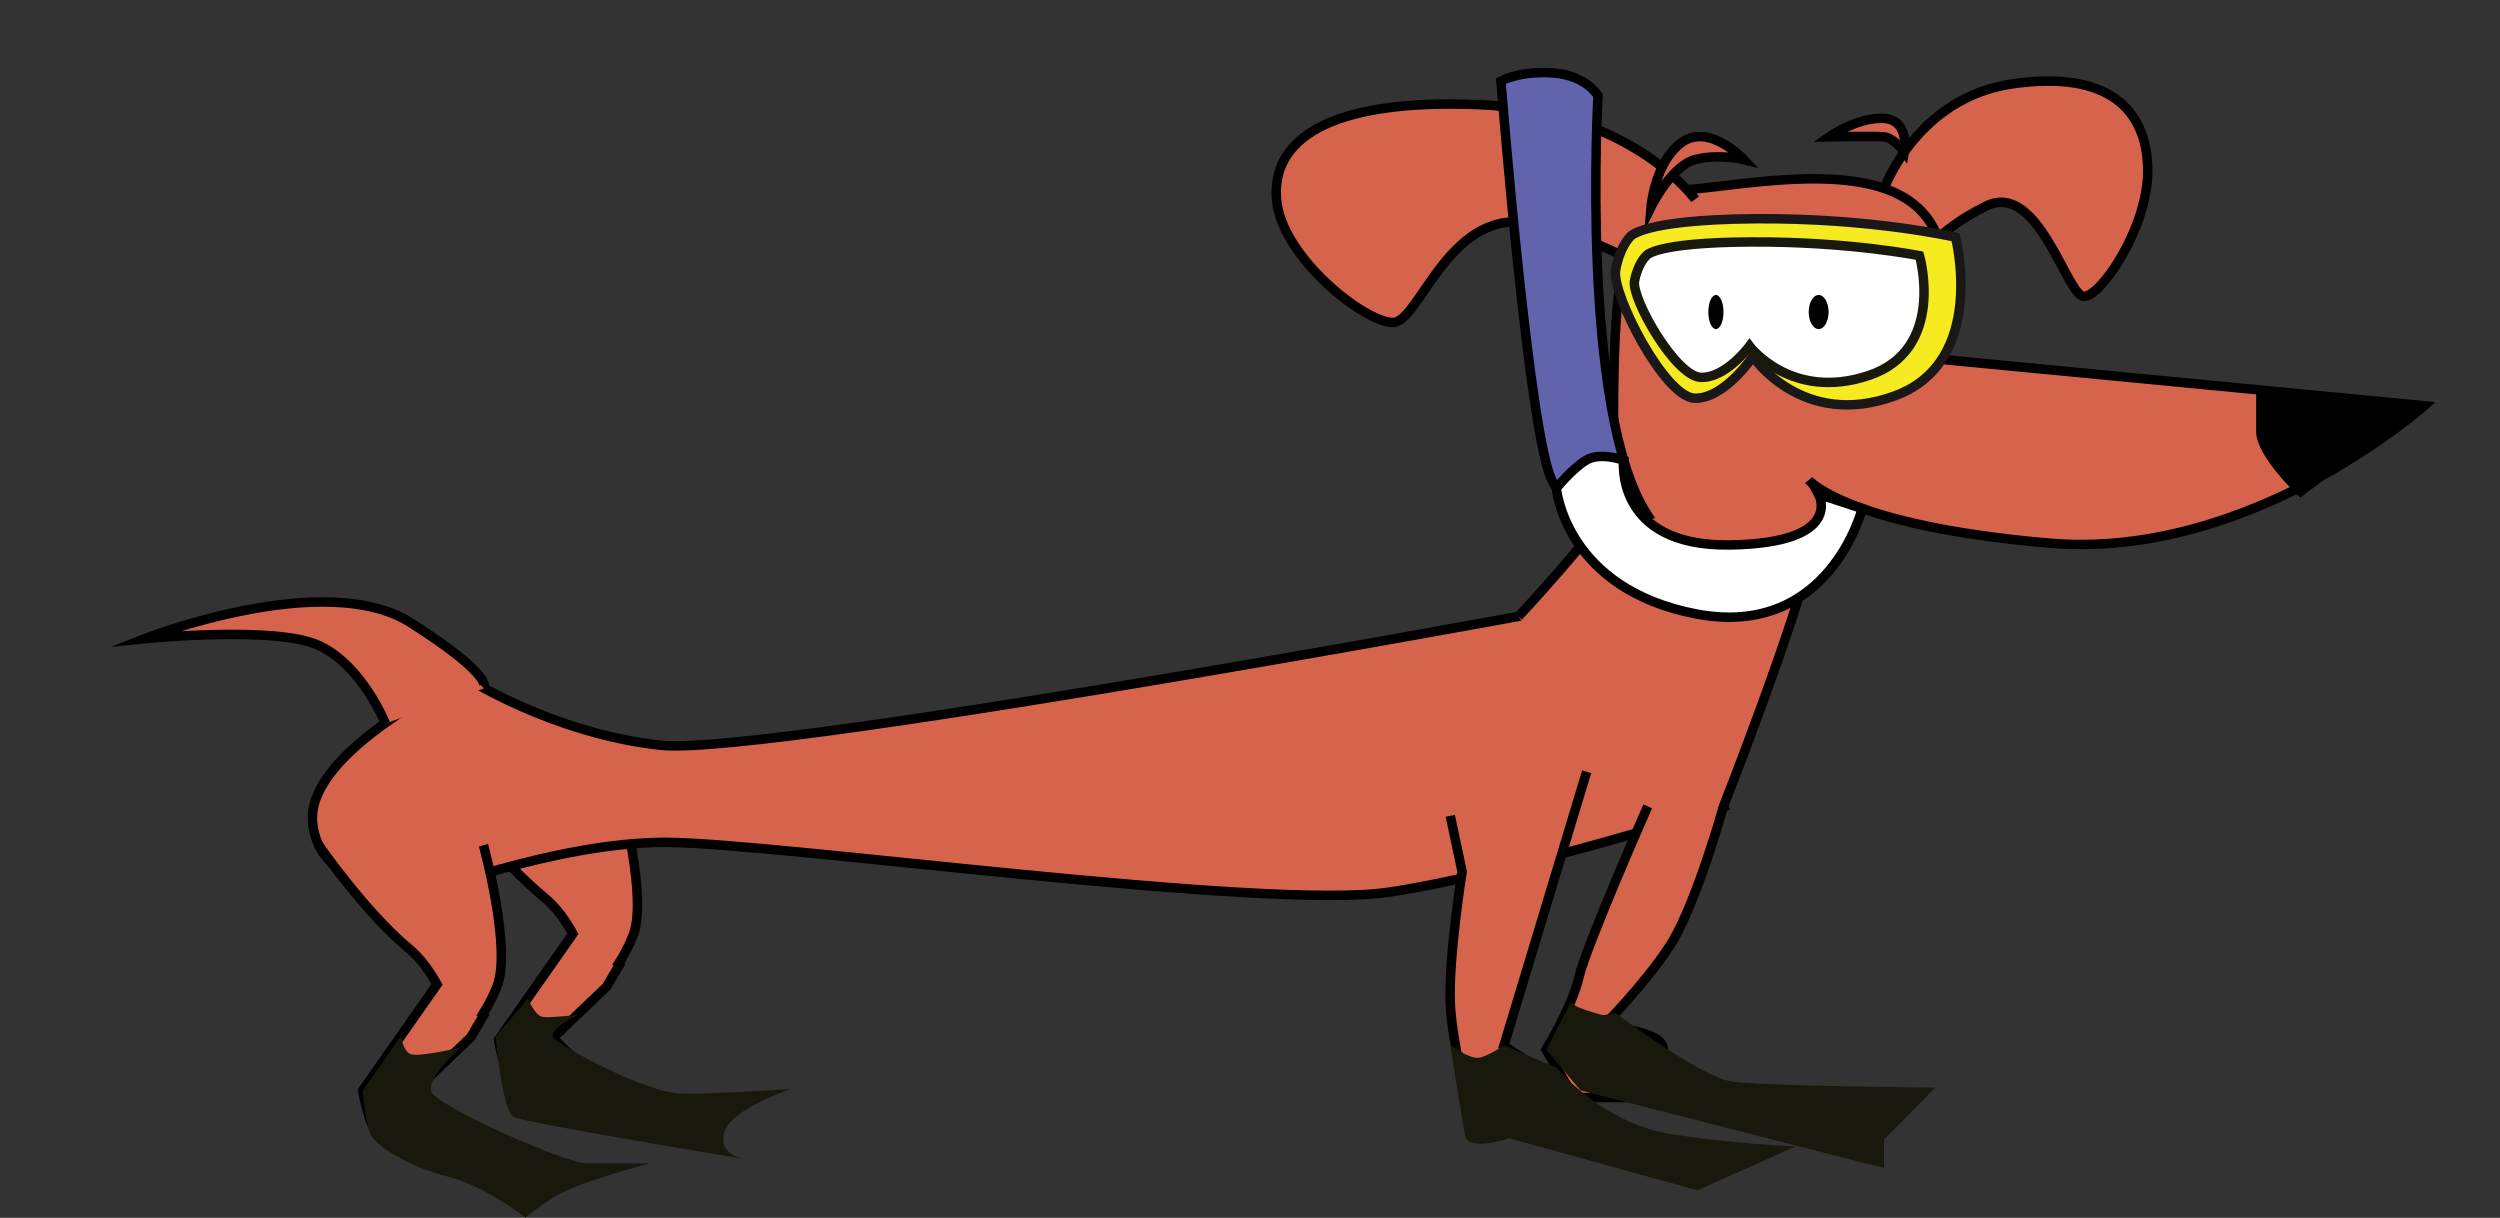
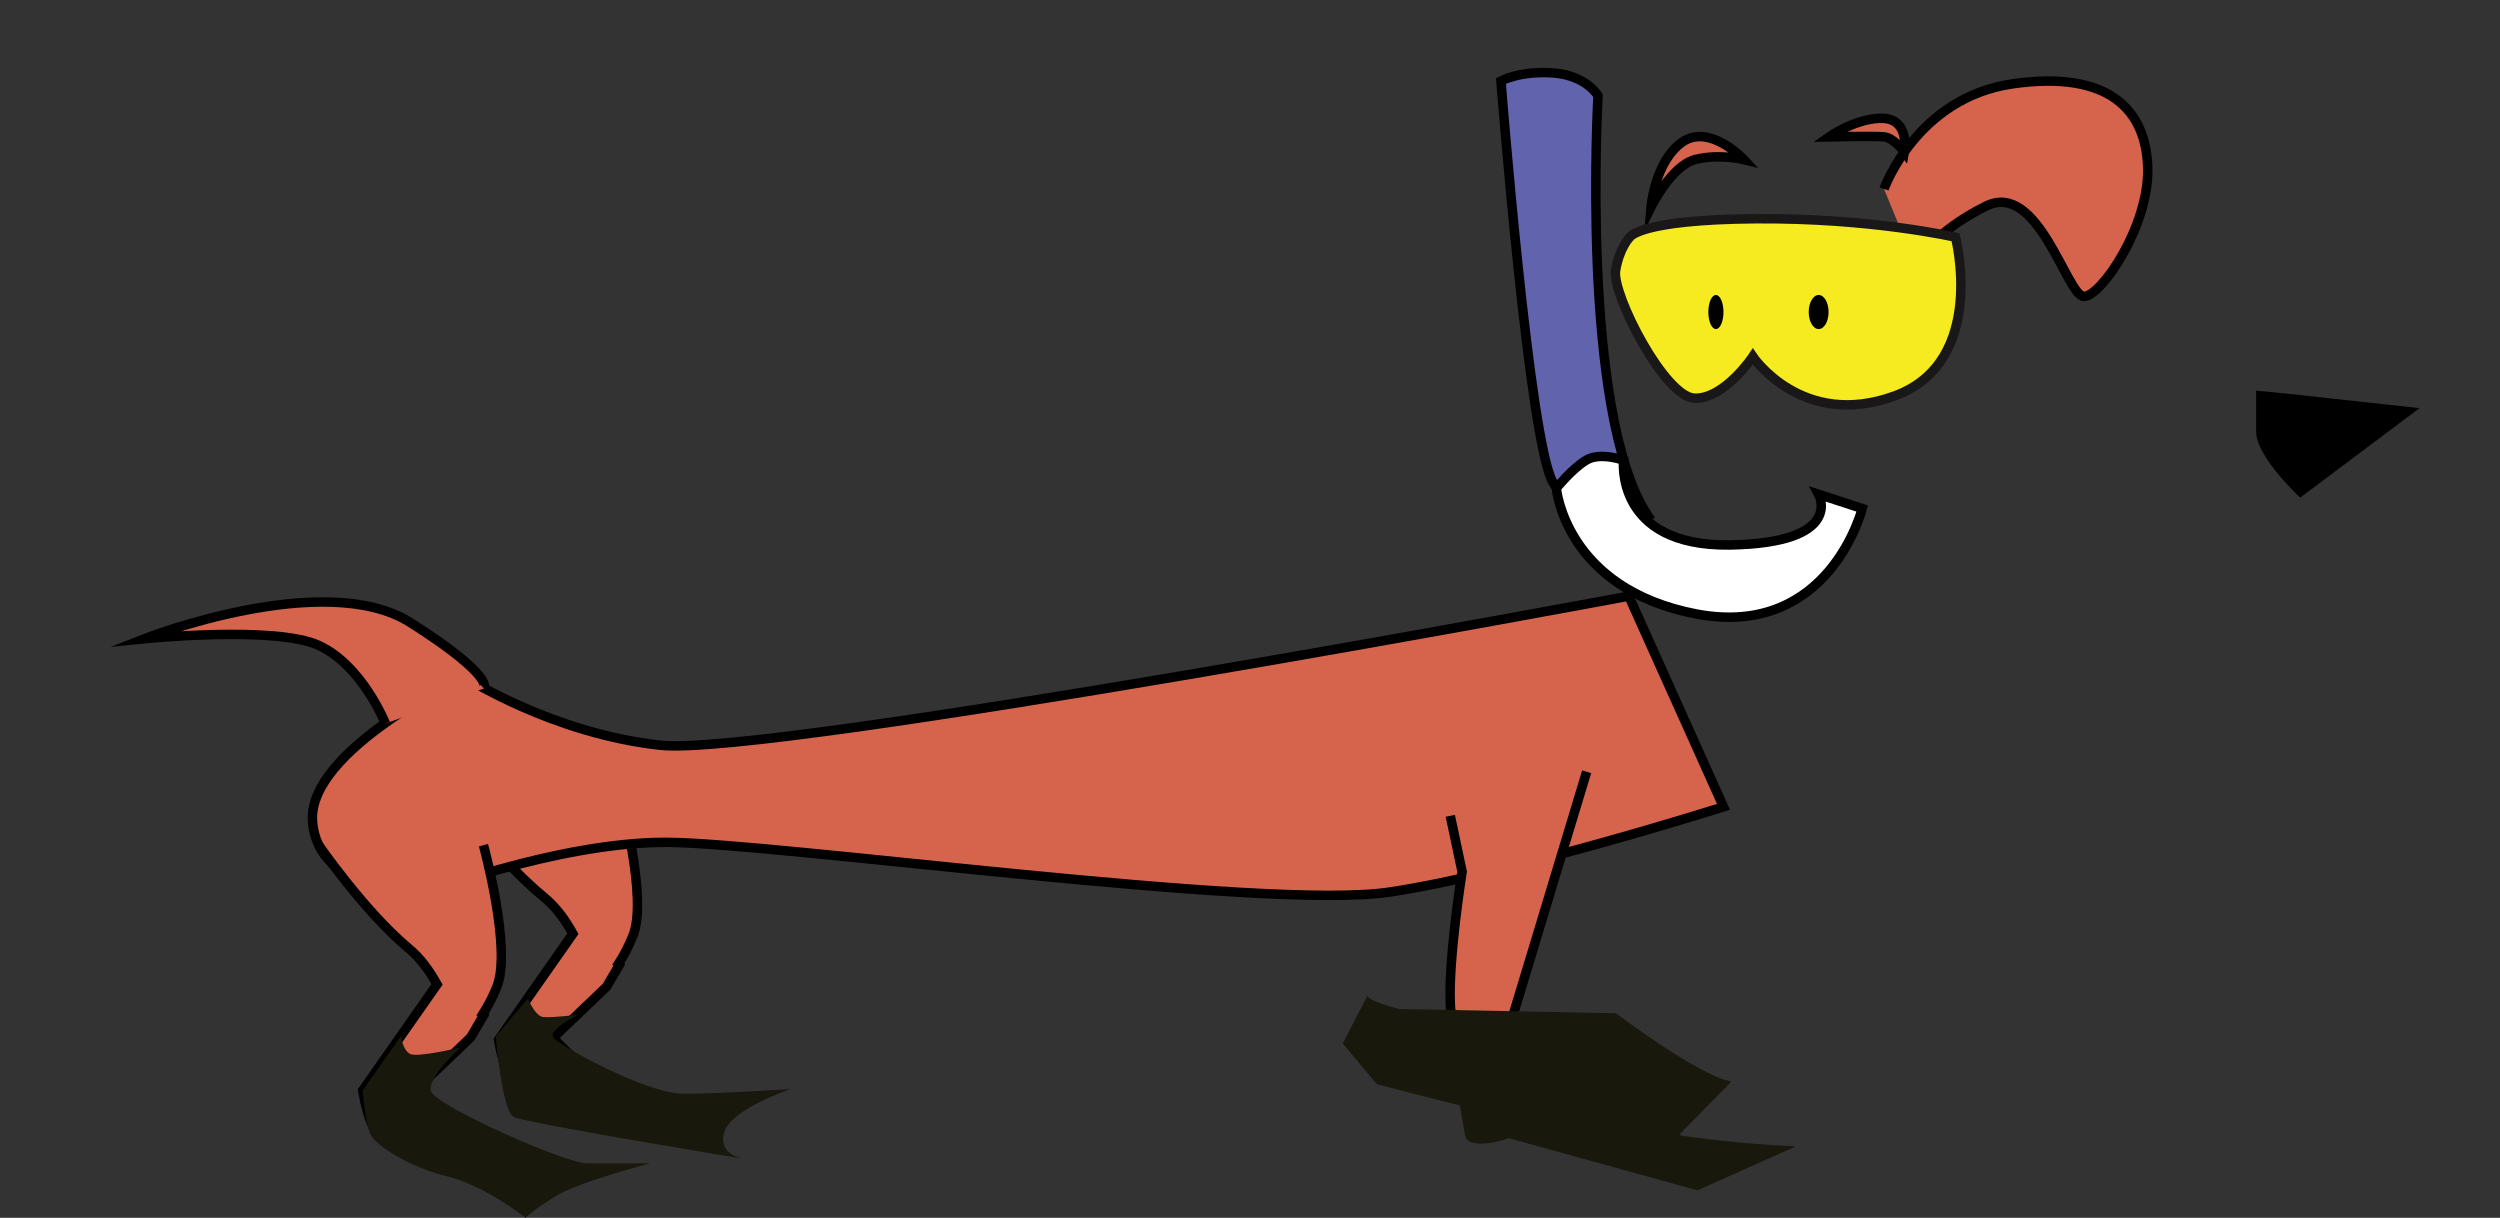
<svg xmlns="http://www.w3.org/2000/svg" version="1.1" id="Layer_1" x="0px" y="0px" viewBox="0 0 528 257.2" style="enable-background:new 0 0 528 257.2;" xml:space="preserve">
  <rect x="0" y="0" width="528" height="257.2" fill="#333333" stroke="none" />
  <style type="text/css">
	.st0{fill:#D6644D;stroke:#000000;stroke-width:2;stroke-miterlimit:10;}
	.st1{fill:#F5EB20;stroke:#191717;stroke-width:2;stroke-miterlimit:10;}
	.st2{fill:#FFFFFF;stroke:#19180D;stroke-width:2;stroke-miterlimit:10;}
	.st3{fill:#6163AD;stroke:#000000;stroke-width:2;stroke-miterlimit:10;}
	.st4{fill:#FFFFFF;stroke:#000000;stroke-width:2;stroke-miterlimit:10;}
	.st5{fill:#19180D;}
</style>
  <path class="st0" d="M130.9,167.8H94.6c0,0,11,14,20.3,21.7c2.7,2.2,4.6,5,6.1,7.7l-15.7,22.4c0,0,1.5,9.7,4.8,10.6  s13.7,2.2,13.7,2.2s5.8-1.4,0.9-5.7c-4.9-4.3-7.9-7.5-7.9-7.5l11.3-10.8l2.7-4.6l-0.2-0.2c1.1-1.7,2.1-3.6,3-5.8  C137,190,130.9,167.8,130.9,167.8z" />
  <path class="st0" d="M397.9,39.9c0,0,6.9-19.3,27.2-22.2s28.2,5.5,28.5,17.8s-9.9,27.2-13.5,27.1c-3.6-0.1-9.6-24.5-20.6-19.1  c-11,5.4-15.1,12.2-15.1,12.2" />
  <path class="st0" d="M98,142.9c0,0,18.5,12,41.5,14.5S344,125.9,344,125.9l20,44.5c0,0-44,14-70.5,18s-130-10.5-153-10.5  s-52,11.2-52,11.2S67,188.4,66,173.4S98,142.9,98,142.9z" />
  <path class="st0" d="M67.3,178.5c0,0,9.7,14,18.9,21.7c2.7,2.2,4.6,5,6.1,7.7l-15.7,22.4c0,0,1.5,9.7,4.8,10.6s13.7,2.2,13.7,2.2  s5.8-1.4,0.9-5.7c-4.9-4.3-7.9-7.5-7.9-7.5l11.3-10.8l2.7-4.6l-0.2-0.2c1.1-1.7,2.1-3.6,3-5.8c3.3-7.9-2.8-30-2.8-30" />
  <path class="st0" d="M66,173.4" />
  <path class="st0" d="M102.2,178.5" />
-   <path class="st0" d="M320.7,130.2c0,0,16.6-17.8,19.3-23.5c2.7-5.7-4-65.3,12.7-66.3c16.7-1,52.3-10,57.3,12.3s-23,44.7-26.7,61.3  c-3.7,16.7-19.3,56.3-19.3,56.3s-6,21.5-11.5,29.7c-5.5,8.3-14,16.8-14,16.8s13,0.7,12.8,4.9c-0.3,4.1,3.3,10.1,0,10.1  s-18.8,0-18.8,0l-6-10.1c0,0,5.5-8.9,7-15.4c1.5-6.5,14.5-36,14.5-36" />
-   <path class="st0" d="M394.3,74.4L512,85.7c0,0-36.7,32.7-79.3,29c-42.7-3.7-50.7-13.3-50.7-13.3" />
-   <path class="st0" d="M358,42.1c0,0-13.3-18.7-45.7-20c-32.3-1.3-43.7,7.7-42.7,20s19,26.3,24.7,26c5.7-0.3,12-25.2,30-20.7  c18,4.5,25.3,11,25.3,11" />
  <path class="st0" d="M335.1,163l-17.5,57.9c0,0,8.7,5.4,8.7,6.4s0.4,10.1,0.4,10.1h-15.4c0,0-4.6-15.9-5-25.5  c-0.4-9.6,2.5-27.8,2.5-27.8l-2.5-11.8" />
  <path class="st0" d="M102.2,145.4c0,0,2.6-2.4-15.5-13.9s-56.2,3.4-56.2,3.4s27.7-2.8,36.8,1.4c9.2,4.2,14.1,16.5,14.1,16.5" />
  <path d="M483.6,83.2l27.4,3l-25.2,18.9c0,0-9.3-8.6-9.3-13.9c0-5.3,0-8.7,0-8.7L483.6,83.2z" />
  <path class="st0" d="M348.7,43.7c0,0,4.3-8.7,9.3-10s10.3,0,10.3,0s-7.2-7.7-13-3.7C349.5,34.1,348.7,43.7,348.7,43.7z" />
  <path class="st0" d="M386.3,28.9c0,0,9.5-0.2,11.6,0c2.1,0.2,4.3,3.2,4.3,3.2s1.2-6.7-4.3-7.1C392.3,24.7,386.3,28.9,386.3,28.9z" />
  <path class="st1" d="M344.2,50.1c0,0,1.9-3.7,26.5-3.9s42.3,3.9,42.3,3.9s6.8,26.3-12.8,33.5s-30-8.3-30-8.3s-6,9-12.3,8.8  s-17.4-21.8-16.7-26.9C342,52.3,344.2,50.1,344.2,50.1z" />
-   <path class="st2" d="M347.7,54c0,0,1.6-2.8,22.2-2.9c20.6-0.1,35.5,2.9,35.5,2.9s5.7,19.8-10.7,25.3c-16.4,5.5-25.2-6.2-25.2-6.2  s-5,6.8-10.3,6.6s-14.6-16.5-14-20.3C345.9,55.6,347.7,54,347.7,54z" />
  <ellipse cx="362.4" cy="65.9" rx="1.6" ry="3.6" />
  <ellipse cx="384.1" cy="65.9" rx="2.1" ry="3.6" />
  <path class="st3" d="M335.7,112.3c3.9-1.5,8-2.8,12.2-3.6c-14.2-21.8-10.4-88.5-10.4-88.5s-2.5-4.3-9.5-4.8s-11,1.7-11,1.7  s6,76.5,11,84.8C329.8,104.9,332.6,108.7,335.7,112.3z" />
  <path class="st4" d="M328.7,103.1c0,0,3.4-4.2,6.3-5.9c2.9-1.8,7.9,0,7.9,0s-2,18.2,22.4,17.9c24.4-0.4,18.8-10.7,18.8-10.7l9.2,3  c0,0-6.9,27.5-34.9,22.3C330.5,124.4,328.7,103.1,328.7,103.1z" />
  <path class="st5" d="M111.5,210.9c0,0,1.5,3.7,3.2,3.9c1.7,0.2,7.5-0.5,7.5-0.5s-6.9,3.2-5.2,5c1.7,1.8,19.6,11.7,27.3,11.7  c7.7,0,22.7-1,22.7-1s-12.5,4.2-14,9c-1.5,4.8,3.8,5.7,3.8,5.7s-45.8-7.5-48.3-8.8c-2.5-1.3-3.8-17-3.8-17L111.5,210.9z" />
  <path class="st5" d="M84.7,218.8c0,0,0.3,2.9,1.9,3.8c1.7,0.8,10.7-1.4,10.7-1.4s-7,6.2-6.3,9.2c0.7,3,28.3,15.3,33,15.3  c4.7,0,13.3,0,13.3,0s-14.7,3.8-19.7,6.8s-6.6,4.7-6.6,4.7s-8.6-6.8-16.4-8.7s-15.5-6.5-16.5-9.2c-1-2.7-1.5-9-1.5-9L84.7,218.8z" />
  <path class="st5" d="M306.3,220.7c0,0,4,3,6,2.7c2-0.3,5.3-2.6,5.3-2.6l11.1,4.7c0,0,9.6,11.5,23.6,13.9c14,2.3,27,2.7,27,2.7  l-20.8,9.3l-39.8-11c0,0-8.7,3-9.3-0.7C308.7,236.1,306.3,220.7,306.3,220.7z" />
-   <path class="st5" d="M341.3,214c0,0,17.7,13.4,24.4,14.4c6.7,1,43,1.3,43,1.3l-10.8,11v6l-64.1-16.4l-7.2-8.6c0,0,5.8-11.4,5.3-10.2  c-0.5,1.1,6.6,2.9,6.6,2.9L341.3,214z" />
+   <path class="st5" d="M341.3,214c0,0,17.7,13.4,24.4,14.4l-10.8,11v6l-64.1-16.4l-7.2-8.6c0,0,5.8-11.4,5.3-10.2  c-0.5,1.1,6.6,2.9,6.6,2.9L341.3,214z" />
</svg>